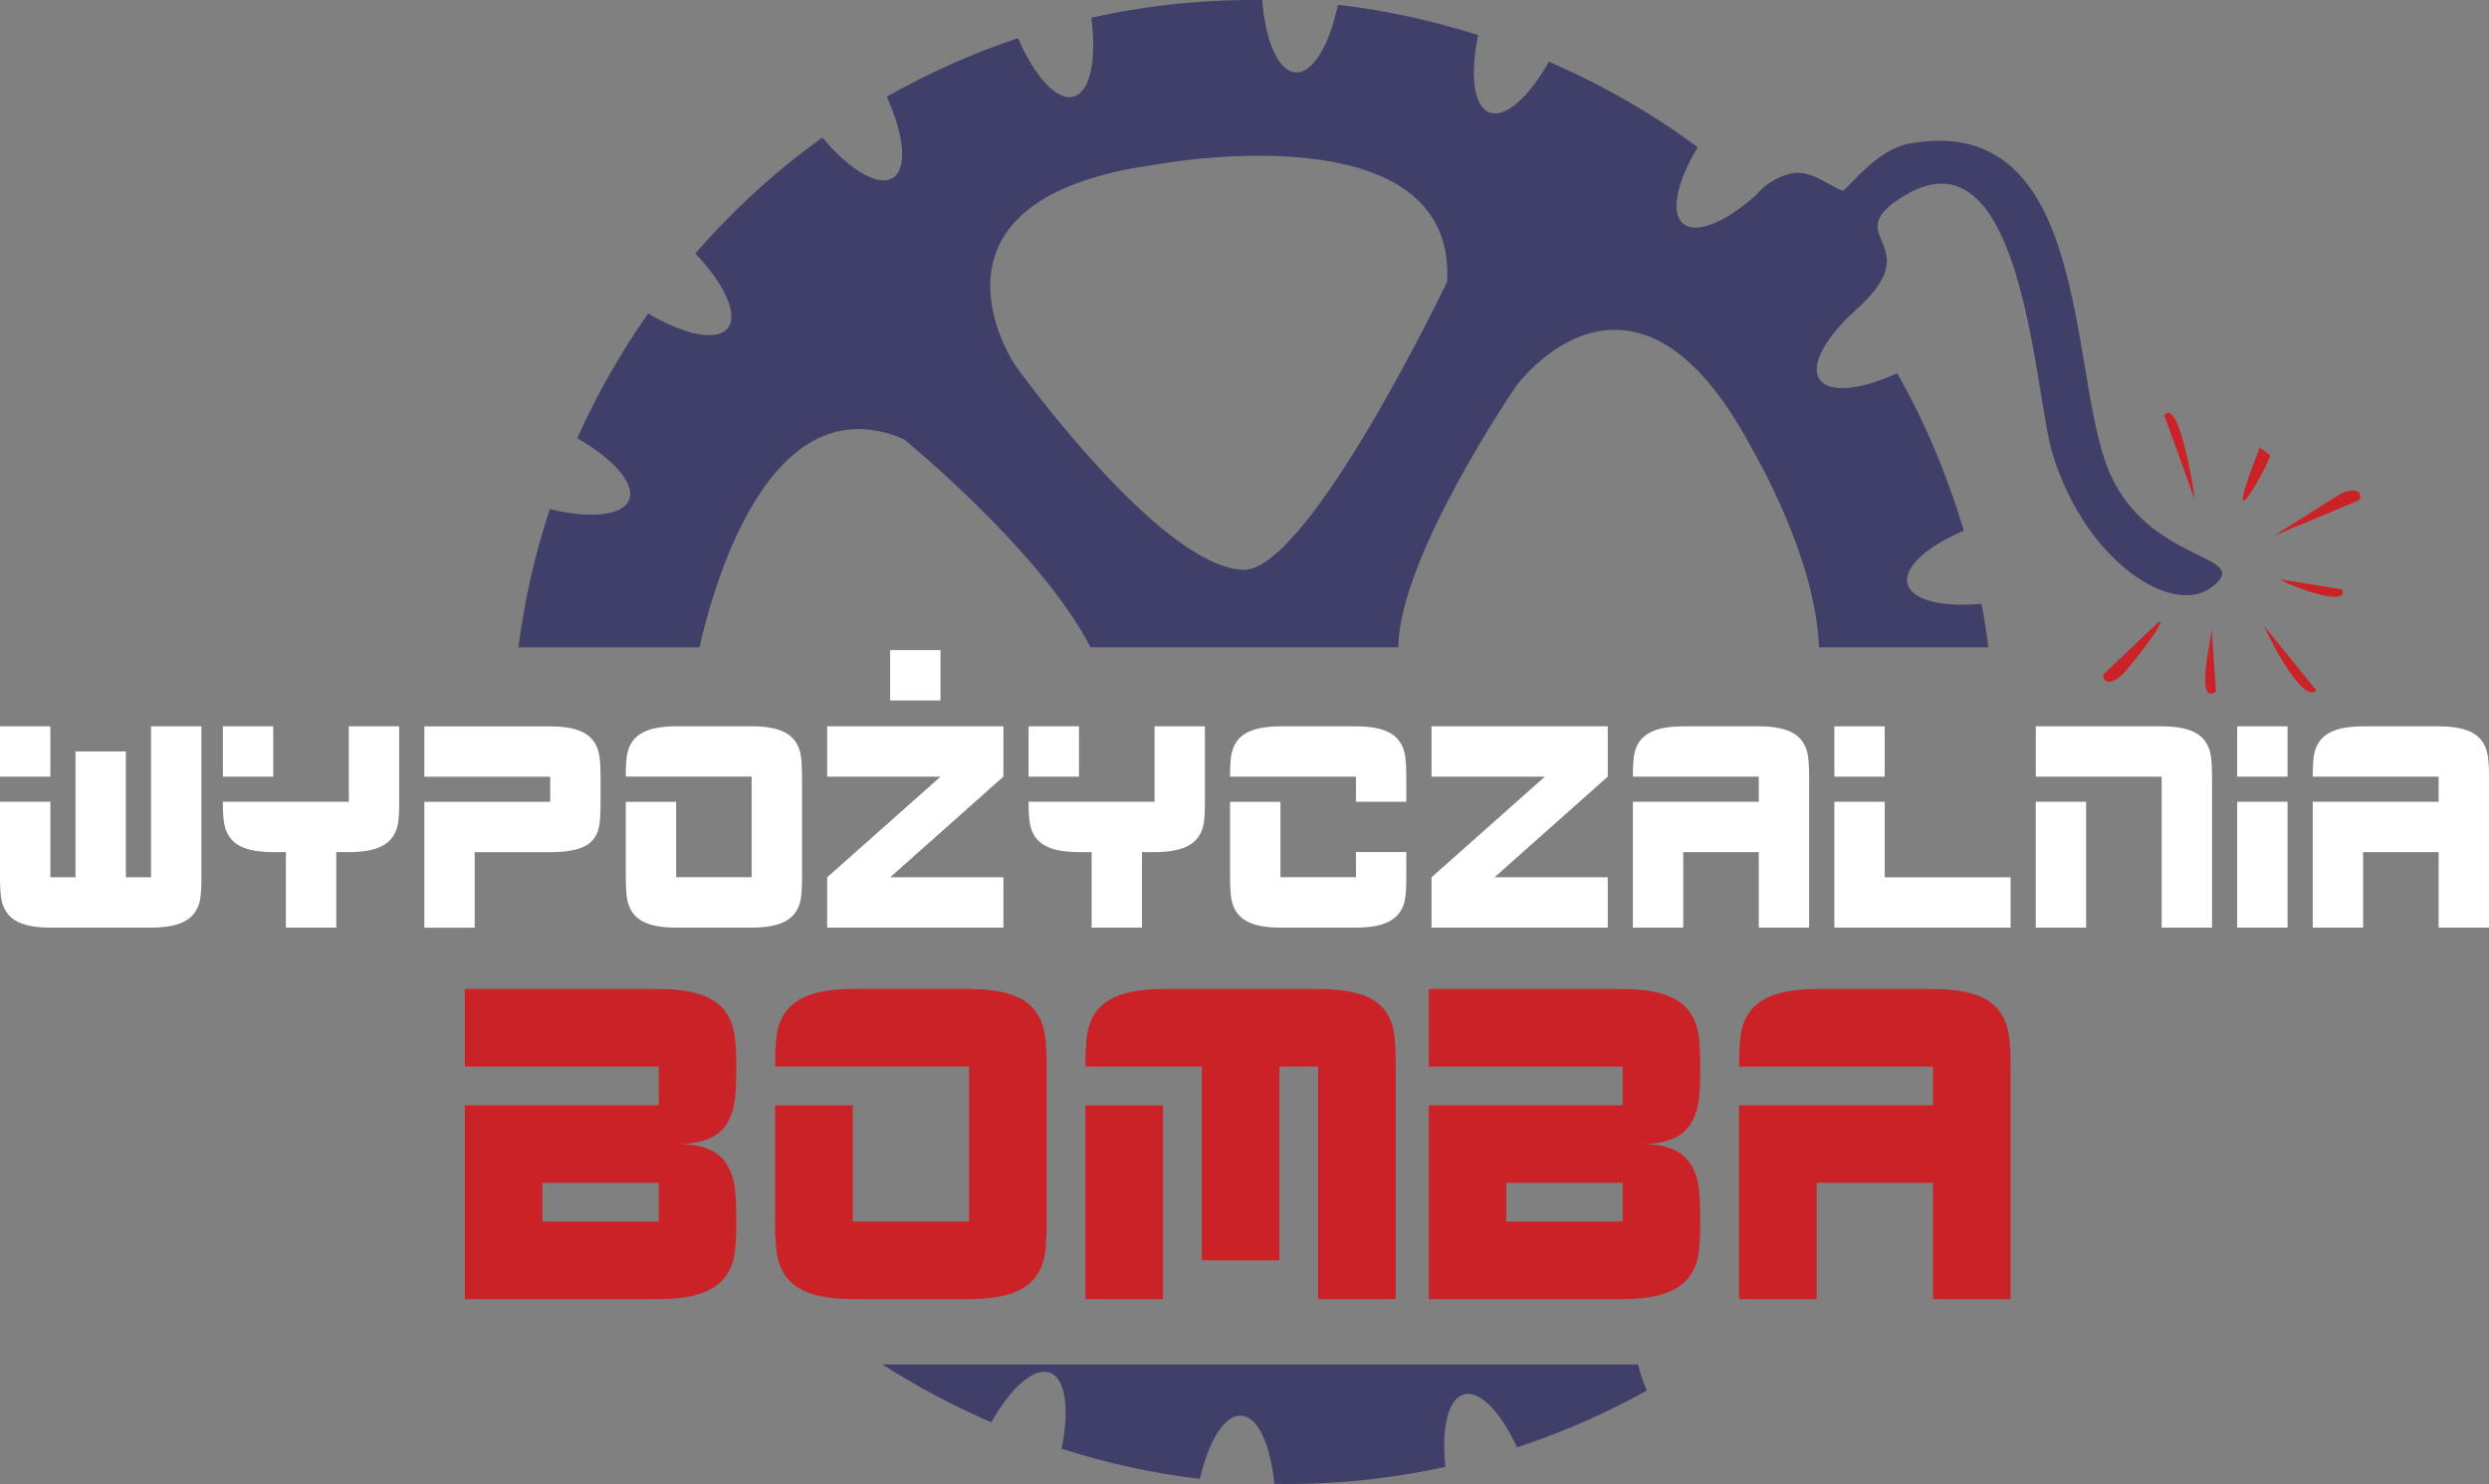
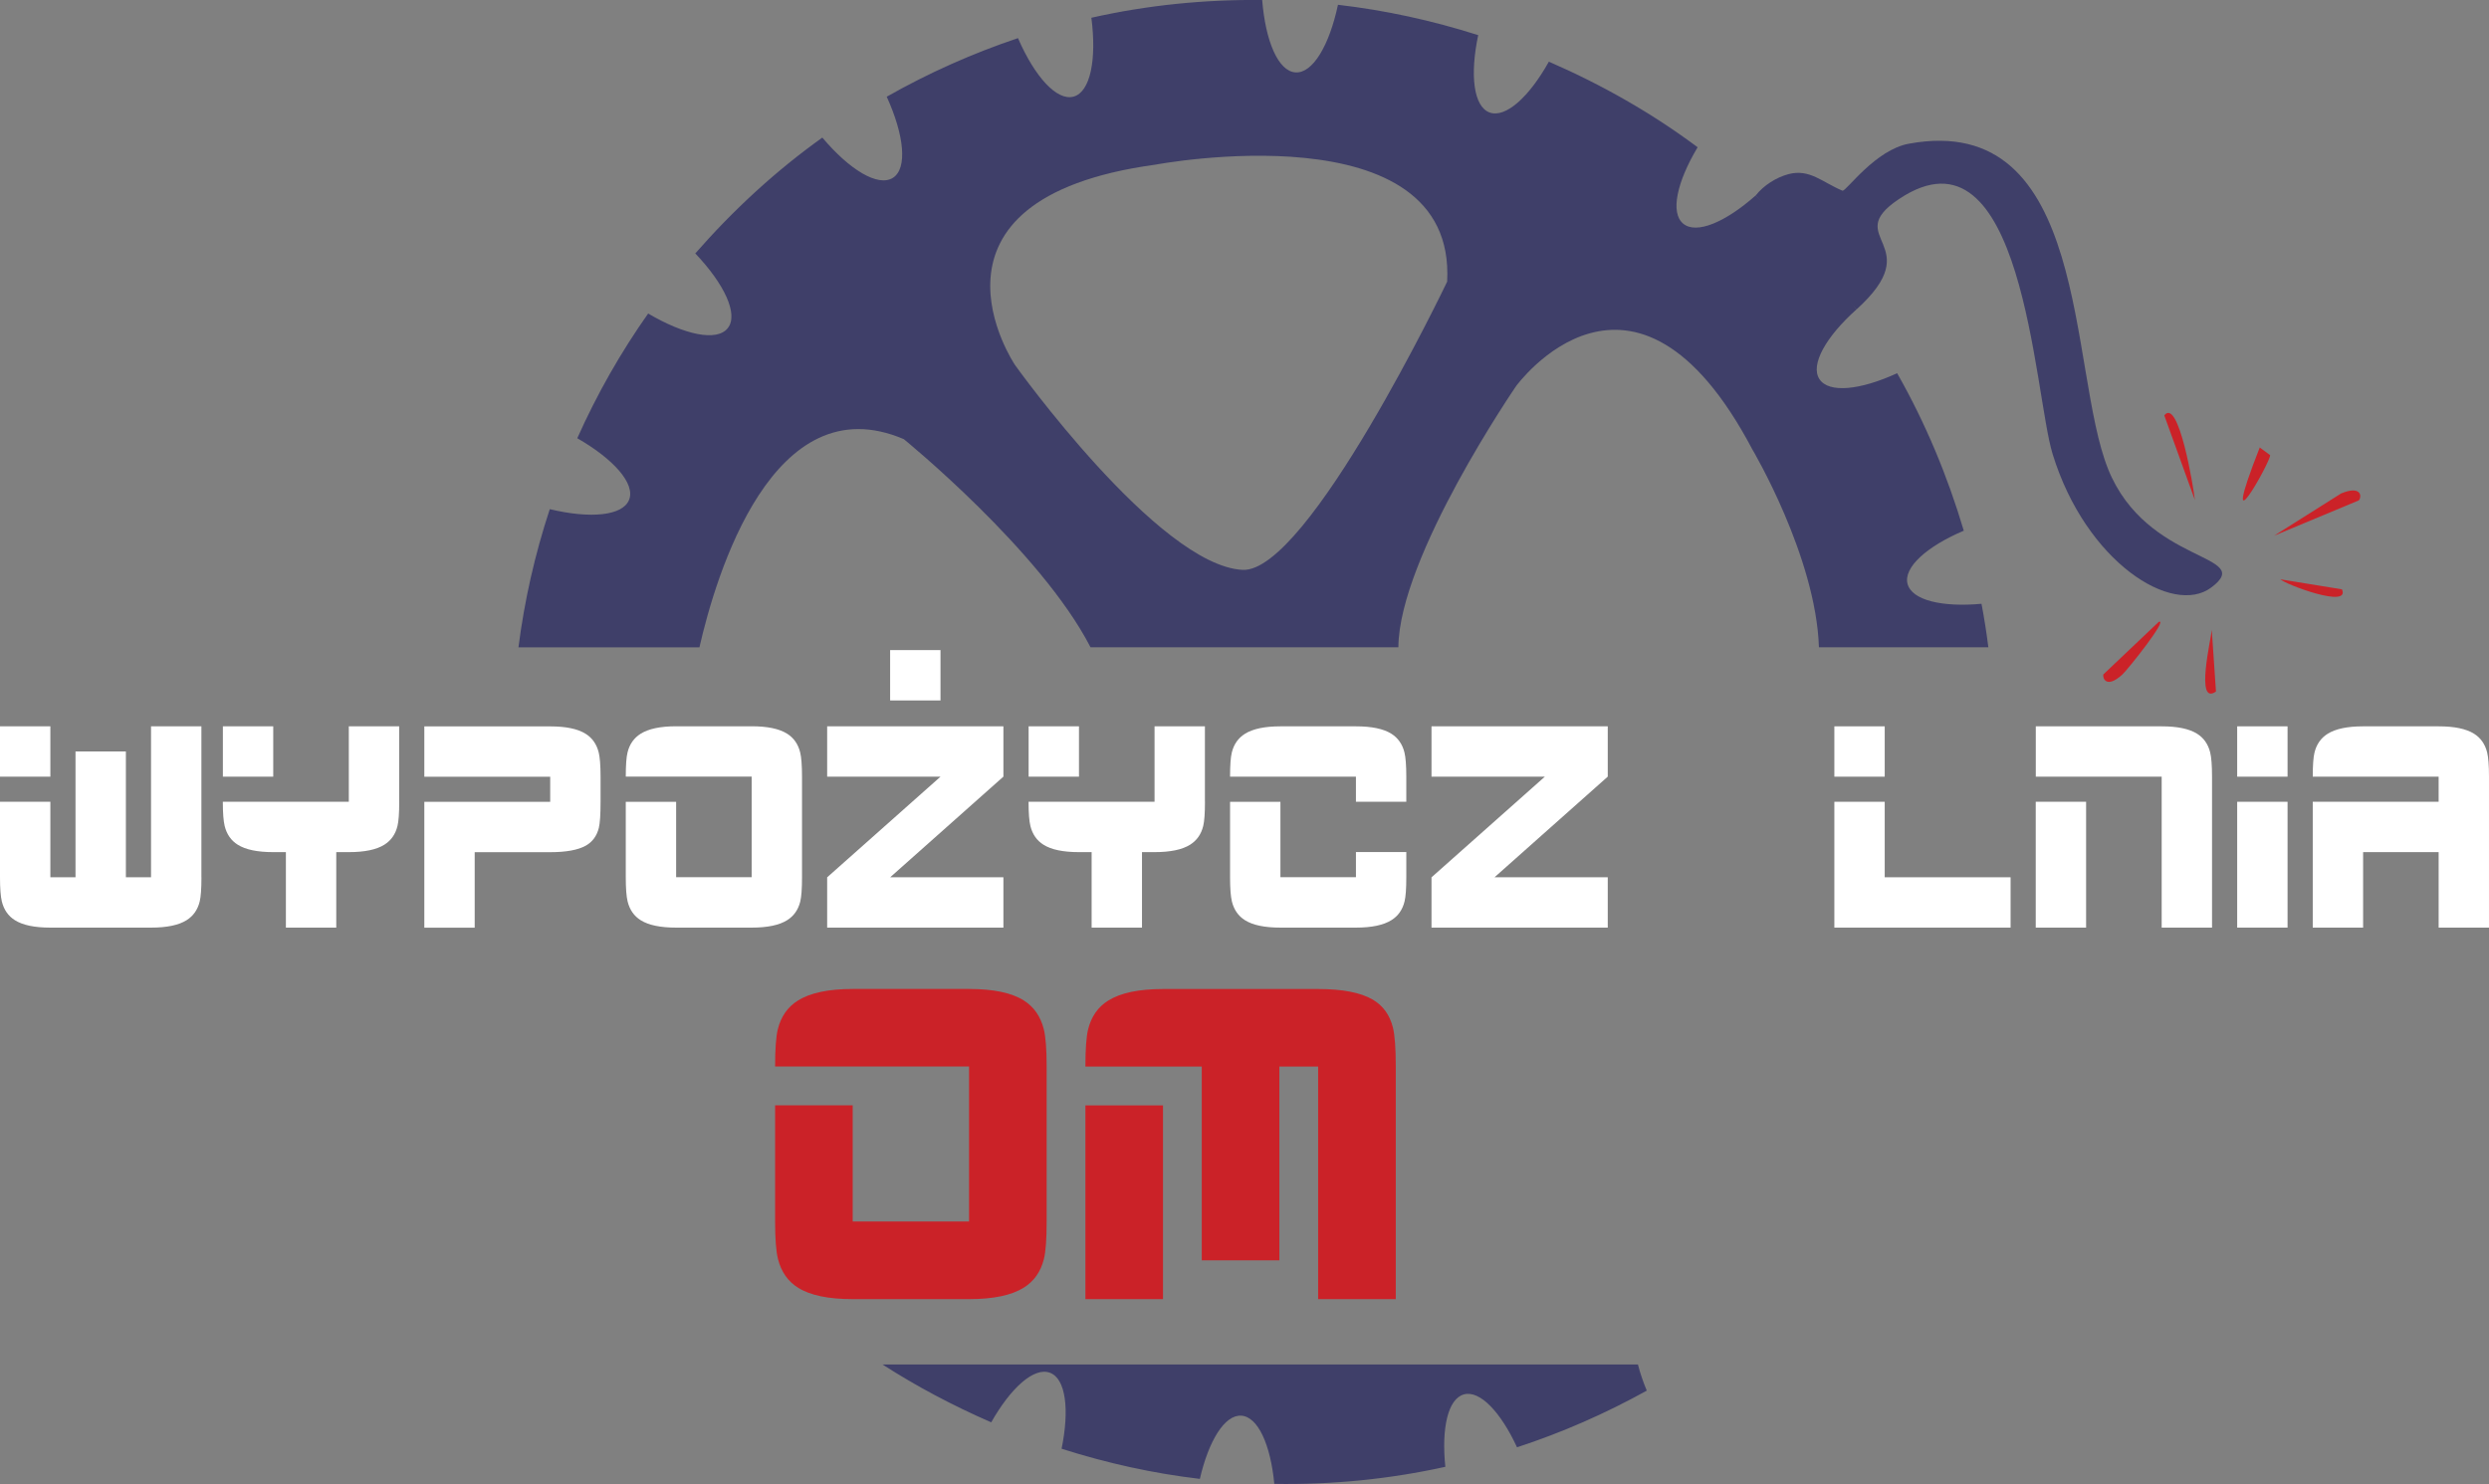
<svg xmlns="http://www.w3.org/2000/svg" version="1.1" viewBox="0 0 468.03 279.13">
  <rect x="0" y="0" width="468.03" height="279.13" fill="#808080" stroke="none" />
  <g>
    <g id="Layer_1">
      <g>
        <path d="M197.44,258.21c2.97,1.11,3.69,6.94,2.18,14.29,8.62,2.75,17.31,4.65,26,5.67,1.66-7.18,4.66-12.09,7.8-11.89,3.14.21,5.5,5.48,6.2,12.83,10.91.19,21.69-.9,32.16-3.21-.75-7.25.48-12.79,3.49-13.62,3.01-.83,6.93,3.33,9.99,9.95,8.47-2.77,16.62-6.35,24.4-10.66-.72-1.72-1.27-3.37-1.66-4.91h-142.04c6.41,4.12,13.23,7.74,20.43,10.87,3.7-6.53,8.07-10.44,11.05-9.32Z" style="fill: #3f3f69;" />
        <g>
          <path d="M329.52,84.55c-22.34-42.37-44.43-11.93-44.43-11.93,0,0-22.03,32.09-22.14,49.13h79.08c-.56-17.06-12.51-37.2-12.51-37.2Z" style="fill: none;" />
          <path d="M233.64,107.19c12.29.65,38.48-54.21,38.48-54.21,1.8-32.7-54.85-22.01-54.85-22.01-47.46,6.49-26.42,37.67-26.42,37.67,0,0,26.92,37.7,42.79,38.55Z" style="fill: none;" />
          <path d="M169.95,82.6c-24.66-10.56-35.37,25.68-38.45,39.15h73.55c-9.35-18.2-35.11-39.15-35.11-39.15Z" style="fill: none;" />
          <path d="M169.95,82.6s25.76,20.96,35.11,39.15h57.89c.11-17.03,22.14-49.13,22.14-49.13,0,0,22.09-30.44,44.43,11.93,0,0,11.95,20.14,12.51,37.2h31.86c-.35-2.74-.77-5.47-1.29-8.18-7.45.68-13.12-.68-13.91-3.76-.79-3.08,3.62-7.03,10.58-9.99-3.07-10.33-7.22-20.28-12.53-29.62-6.92,3.18-12.83,3.81-14.61,1.12-1.78-2.7,1.21-7.97,6.96-13.12-5.52-7.73-11.87-14.92-18.94-21.45-5.68,5.05-11.17,7.37-13.64,5.32-2.47-2.05-1.19-7.85,2.71-14.37-8.49-6.35-17.88-11.71-27.97-16.1-3.72,6.66-8.16,10.67-11.17,9.55-3-1.13-3.7-7.07-2.12-14.54-8.75-2.79-17.56-4.69-26.37-5.71-1.62,7.63-4.74,12.92-7.98,12.72-3.25-.21-5.65-5.86-6.27-13.62-10.89-.12-21.66.98-32.12,3.34,1.02,7.83-.18,13.95-3.34,14.83-3.16.87-7.33-3.77-10.46-11-8.57,2.88-16.82,6.56-24.68,11.02,3.29,7.24,3.94,13.49,1.16,15.26-2.79,1.76-8.15-1.5-13.27-7.57-8.74,6.24-16.71,13.59-23.89,21.79,5.49,5.77,8.17,11.49,6.1,14.06-2.04,2.57-8.15,1.26-14.96-2.76-5.12,7.26-9.59,15.08-13.33,23.46,6.82,3.91,10.96,8.55,9.74,11.59-1.2,3.02-7.33,3.57-14.91,1.75-2.84,8.61-4.78,17.3-5.89,25.99h34.03c3.07-13.47,13.79-49.71,38.45-39.15ZM217.27,30.97s56.65-10.7,54.85,22.01c0,0-26.19,54.86-38.48,54.21-15.87-.85-42.79-38.55-42.79-38.55,0,0-21.04-31.18,26.42-37.67Z" style="fill: #3f3f69;" />
        </g>
        <g>
-           <path d="M138.46,229.77c0,3.31-.17,5.64-.51,7.01-.59,2.39-1.85,4.2-3.79,5.41-2.3,1.44-5.73,2.17-10.29,2.17h-36.47v-36.47h36.47v-7.27h-36.47v-14.59h36.47c4.56,0,7.98.71,10.26,2.14,1.92,1.2,3.18,3,3.79,5.41.36,1.44.54,3.79.54,7.03s-.13,5.58-.4,7c-.46,2.41-1.4,4.21-2.82,5.41-1.73,1.44-4.3,2.16-7.72,2.16,3.42,0,5.98.71,7.69,2.14,1.44,1.2,2.39,3,2.85,5.41.27,1.42.4,3.77.4,7.04ZM123.87,229.77v-7.29h-21.88v7.29h21.88Z" style="fill: #cb2228;" />
          <path d="M196.81,229.78c0,3.3-.17,5.64-.51,7.01-.59,2.39-1.85,4.2-3.79,5.41-2.3,1.44-5.73,2.16-10.29,2.16h-21.88c-4.56,0-7.98-.71-10.26-2.14-1.92-1.19-3.18-3-3.79-5.41-.36-1.44-.54-3.79-.54-7.03v-21.87h14.59v21.85h21.88v-29.15h-36.47c0-3.31.17-5.64.51-7.01.59-2.39,1.85-4.2,3.79-5.41,2.3-1.44,5.73-2.17,10.29-2.17h21.88c4.56,0,7.98.71,10.26,2.14,1.92,1.2,3.18,3,3.79,5.41.36,1.44.54,3.79.54,7.03v29.16Z" style="fill: #cb2228;" />
          <path d="M262.45,244.36h-14.59v-43.74h-7.29v36.44h-14.59v-36.44h-21.88c0-3.31.17-5.64.51-7.01.59-2.39,1.85-4.2,3.79-5.41,2.3-1.44,5.73-2.17,10.29-2.17h29.18c4.56,0,7.98.66,10.26,1.99,1.94,1.14,3.2,2.89,3.79,5.24.36,1.44.54,3.89.54,7.35v43.74ZM218.69,244.36h-14.59v-36.44h14.59v36.44Z" style="fill: #cb2228;" />
-           <path d="M319.72,229.77c0,3.31-.17,5.64-.51,7.01-.59,2.39-1.85,4.2-3.79,5.41-2.3,1.44-5.73,2.17-10.29,2.17h-36.47v-36.47h36.47v-7.27h-36.47v-14.59h36.47c4.56,0,7.98.71,10.26,2.14,1.92,1.2,3.18,3,3.79,5.41.36,1.44.54,3.79.54,7.03s-.13,5.58-.4,7c-.45,2.41-1.4,4.21-2.82,5.41-1.73,1.44-4.3,2.16-7.72,2.16,3.42,0,5.98.71,7.69,2.14,1.44,1.2,2.39,3,2.85,5.41.27,1.42.4,3.77.4,7.04ZM305.13,229.77v-7.29h-21.88v7.29h21.88Z" style="fill: #cb2228;" />
-           <path d="M378.07,244.36h-14.59v-21.88h-21.88v21.88h-14.59v-36.47h36.47v-7.27h-36.47c0-3.31.17-5.64.51-7.01.59-2.39,1.85-4.2,3.79-5.41,2.3-1.44,5.73-2.17,10.29-2.17h21.88c4.56,0,7.98.71,10.26,2.14,1.92,1.2,3.18,3,3.79,5.41.36,1.44.54,3.79.54,7.03v43.74Z" style="fill: #cb2228;" />
          <g>
            <g>
              <path d="M37.88,165.02c0,2.14-.11,3.66-.33,4.55-.38,1.55-1.2,2.72-2.46,3.51-1.49.94-3.72,1.4-6.68,1.4H9.47c-2.96,0-5.18-.46-6.66-1.39-1.25-.78-2.07-1.95-2.46-3.51-.23-.94-.35-2.46-.35-4.57v-14.2h9.47v14.2h4.73v-23.67h9.47v23.67h4.73v-28.39h9.47v28.39ZM9.47,146.09H0v-9.47h9.47v9.47Z" style="fill: #fff;" />
              <path d="M75.07,150.82c0,2.14-.11,3.66-.33,4.55-.38,1.55-1.2,2.72-2.46,3.51-1.49.94-3.72,1.4-6.68,1.4h-2.37v14.2h-9.47v-14.2h-2.39c-2.96,0-5.18-.46-6.66-1.39-1.25-.78-2.07-1.95-2.46-3.51-.23-.94-.35-2.46-.35-4.57h23.69v-14.19h9.47v14.19ZM51.38,146.09h-9.47v-9.47h9.47v9.47Z" style="fill: #fff;" />
              <path d="M112.93,150.82c0,2.39-.11,4.03-.33,4.92-.38,1.51-1.2,2.62-2.46,3.33-1.46.81-3.68,1.22-6.68,1.22h-14.2v14.2h-9.47v-23.67h23.67v-4.72h-23.67v-9.47h23.67c2.96,0,5.18.46,6.66,1.39,1.25.78,2.07,1.95,2.46,3.51.23.94.35,2.46.35,4.57v4.73Z" style="fill: #fff;" />
              <path d="M150.81,165.02c0,2.14-.11,3.66-.33,4.55-.38,1.55-1.2,2.72-2.46,3.51-1.49.94-3.72,1.4-6.68,1.4h-14.2c-2.96,0-5.18-.46-6.66-1.39-1.25-.78-2.07-1.95-2.46-3.51-.23-.94-.35-2.46-.35-4.57v-14.19h9.47v14.18h14.2v-18.92h-23.67c0-2.15.11-3.66.33-4.55.38-1.55,1.2-2.72,2.46-3.51,1.49-.94,3.72-1.41,6.68-1.41h14.2c2.96,0,5.18.46,6.66,1.39,1.25.78,2.07,1.95,2.46,3.51.23.94.35,2.46.35,4.57v18.93Z" style="fill: #fff;" />
              <path d="M188.68,174.48h-33.14v-9.46l21.31-18.93h-21.31v-9.47h33.14v9.46l-21.29,18.93h21.29v9.47Z" style="fill: #fff;" />
              <path d="M226.58,150.82c0,2.14-.11,3.66-.33,4.55-.38,1.55-1.2,2.72-2.46,3.51-1.49.94-3.72,1.4-6.68,1.4h-2.37v14.2h-9.47v-14.2h-2.39c-2.96,0-5.18-.46-6.66-1.39-1.25-.78-2.07-1.95-2.46-3.51-.23-.94-.35-2.46-.35-4.57h23.69v-14.19h9.47v14.19ZM202.89,146.09h-9.47v-9.47h9.47v9.47Z" style="fill: #fff;" />
              <path d="M264.44,150.81h-9.47v-4.72h-23.67c0-2.15.11-3.66.33-4.55.38-1.55,1.2-2.72,2.46-3.51,1.49-.94,3.72-1.41,6.68-1.41h14.2c2.96,0,5.18.46,6.66,1.39,1.24.78,2.07,1.95,2.46,3.51.23.94.35,2.46.35,4.56v4.73ZM264.44,165.01c0,2.15-.11,3.66-.33,4.55-.38,1.55-1.2,2.73-2.46,3.51-1.49.94-3.72,1.41-6.68,1.41h-14.2c-2.96,0-5.18-.46-6.66-1.39-1.25-.78-2.07-1.95-2.46-3.51-.23-.94-.35-2.46-.35-4.57v-14.19h9.47v14.18h14.2v-4.73h9.47v4.73Z" style="fill: #fff;" />
              <path d="M302.32,174.48h-33.14v-9.46l21.31-18.93h-21.31v-9.47h33.14v9.46l-21.29,18.93h21.29v9.47Z" style="fill: #fff;" />
-               <path d="M340.19,174.48h-9.47v-14.2h-14.2v14.2h-9.47v-23.67h23.67v-4.72h-23.67c0-2.15.11-3.66.33-4.55.38-1.55,1.2-2.72,2.46-3.51,1.49-.94,3.72-1.41,6.68-1.41h14.2c2.96,0,5.18.46,6.66,1.39,1.24.78,2.07,1.95,2.46,3.51.23.94.35,2.46.35,4.57v28.39Z" style="fill: #fff;" />
              <path d="M354.4,146.09h-9.47v-9.47h9.47v9.47ZM378.07,174.48h-33.14v-23.67h9.47v14.2h23.67v9.47Z" style="fill: #fff;" />
              <path d="M415.95,174.48h-9.47v-28.39h-23.67v-9.47h23.67c2.96,0,5.18.46,6.66,1.39,1.24.78,2.07,1.95,2.46,3.51.23.94.35,2.46.35,4.57v28.39ZM392.27,174.48h-9.47v-23.67h9.47v23.67Z" style="fill: #fff;" />
              <path d="M430.15,146.09h-9.47v-9.47h9.47v9.47ZM430.15,174.48h-9.47v-23.67h9.47v23.67Z" style="fill: #fff;" />
              <path d="M468.03,174.48h-9.47v-14.2h-14.2v14.2h-9.47v-23.67h23.67v-4.72h-23.67c0-2.15.11-3.66.33-4.55.38-1.55,1.2-2.72,2.46-3.51,1.49-.94,3.72-1.41,6.68-1.41h14.2c2.96,0,5.18.46,6.66,1.39,1.24.78,2.07,1.95,2.46,3.51.23.94.35,2.46.35,4.57v28.39Z" style="fill: #fff;" />
            </g>
            <rect x="167.38" y="122.28" width="9.47" height="9.47" style="fill: #fff;" />
          </g>
        </g>
        <g>
          <path d="M406.97,78.13c1.92,5.3,3.83,10.61,5.75,15.91-.22-2.2-3.04-19.41-5.75-15.91Z" style="fill: #cb2228;" />
          <path d="M424.92,84.17c-8.23,20.98,2.15,2.49,1.95,1.44-.65-.48-1.3-.96-1.95-1.44Z" style="fill: #cb2228;" />
          <path d="M440.17,92.85c-4.18,2.64-8.36,5.28-12.54,7.91,5.31-2.21,10.61-4.42,15.92-6.64.68-.85.31-2.85-3.38-1.28Z" style="fill: #cb2228;" />
          <path d="M428.81,108.97c1,.98,13.21,5.57,11.57,1.88-3.86-.63-7.71-1.25-11.57-1.88Z" style="fill: #cb2228;" />
          <path d="M405.93,116.97c-3.47,3.3-6.95,6.59-10.42,9.89-.17.61.5,2.8,3.56.03,1.01-.91,8.78-10.67,6.86-9.92Z" style="fill: #cb2228;" />
          <path d="M415.9,118.48c-.06,1.33-3.21,14.42.79,11.59-.26-3.86-.53-7.73-.79-11.59Z" style="fill: #cb2228;" />
-           <path d="M425.7,117.68c1.45,3.32,7.42,14.71,9.88,12.2-3.29-4.07-6.58-8.13-9.88-12.2Z" style="fill: #cb2228;" />
        </g>
        <path d="M396.4,88.2c-7.51-18.64-3.29-67.44-37.46-61.17-6.27,1.15-11.64,8.77-12.46,8.85-3.79-1.58-6.18-4.17-10.16-3.13-2.29.6-4.72,2.14-6.17,4.01l18.94,21.45c13.71-12.41-3.03-13.38,7.95-20.74,23.39-15.7,25.41,36.42,28.92,47.89,6.25,20.38,22.59,30.63,29.87,25.13,8.49-6.41-12.13-4.14-19.44-22.29Z" style="fill: #3f3f69;" />
      </g>
    </g>
  </g>
</svg>